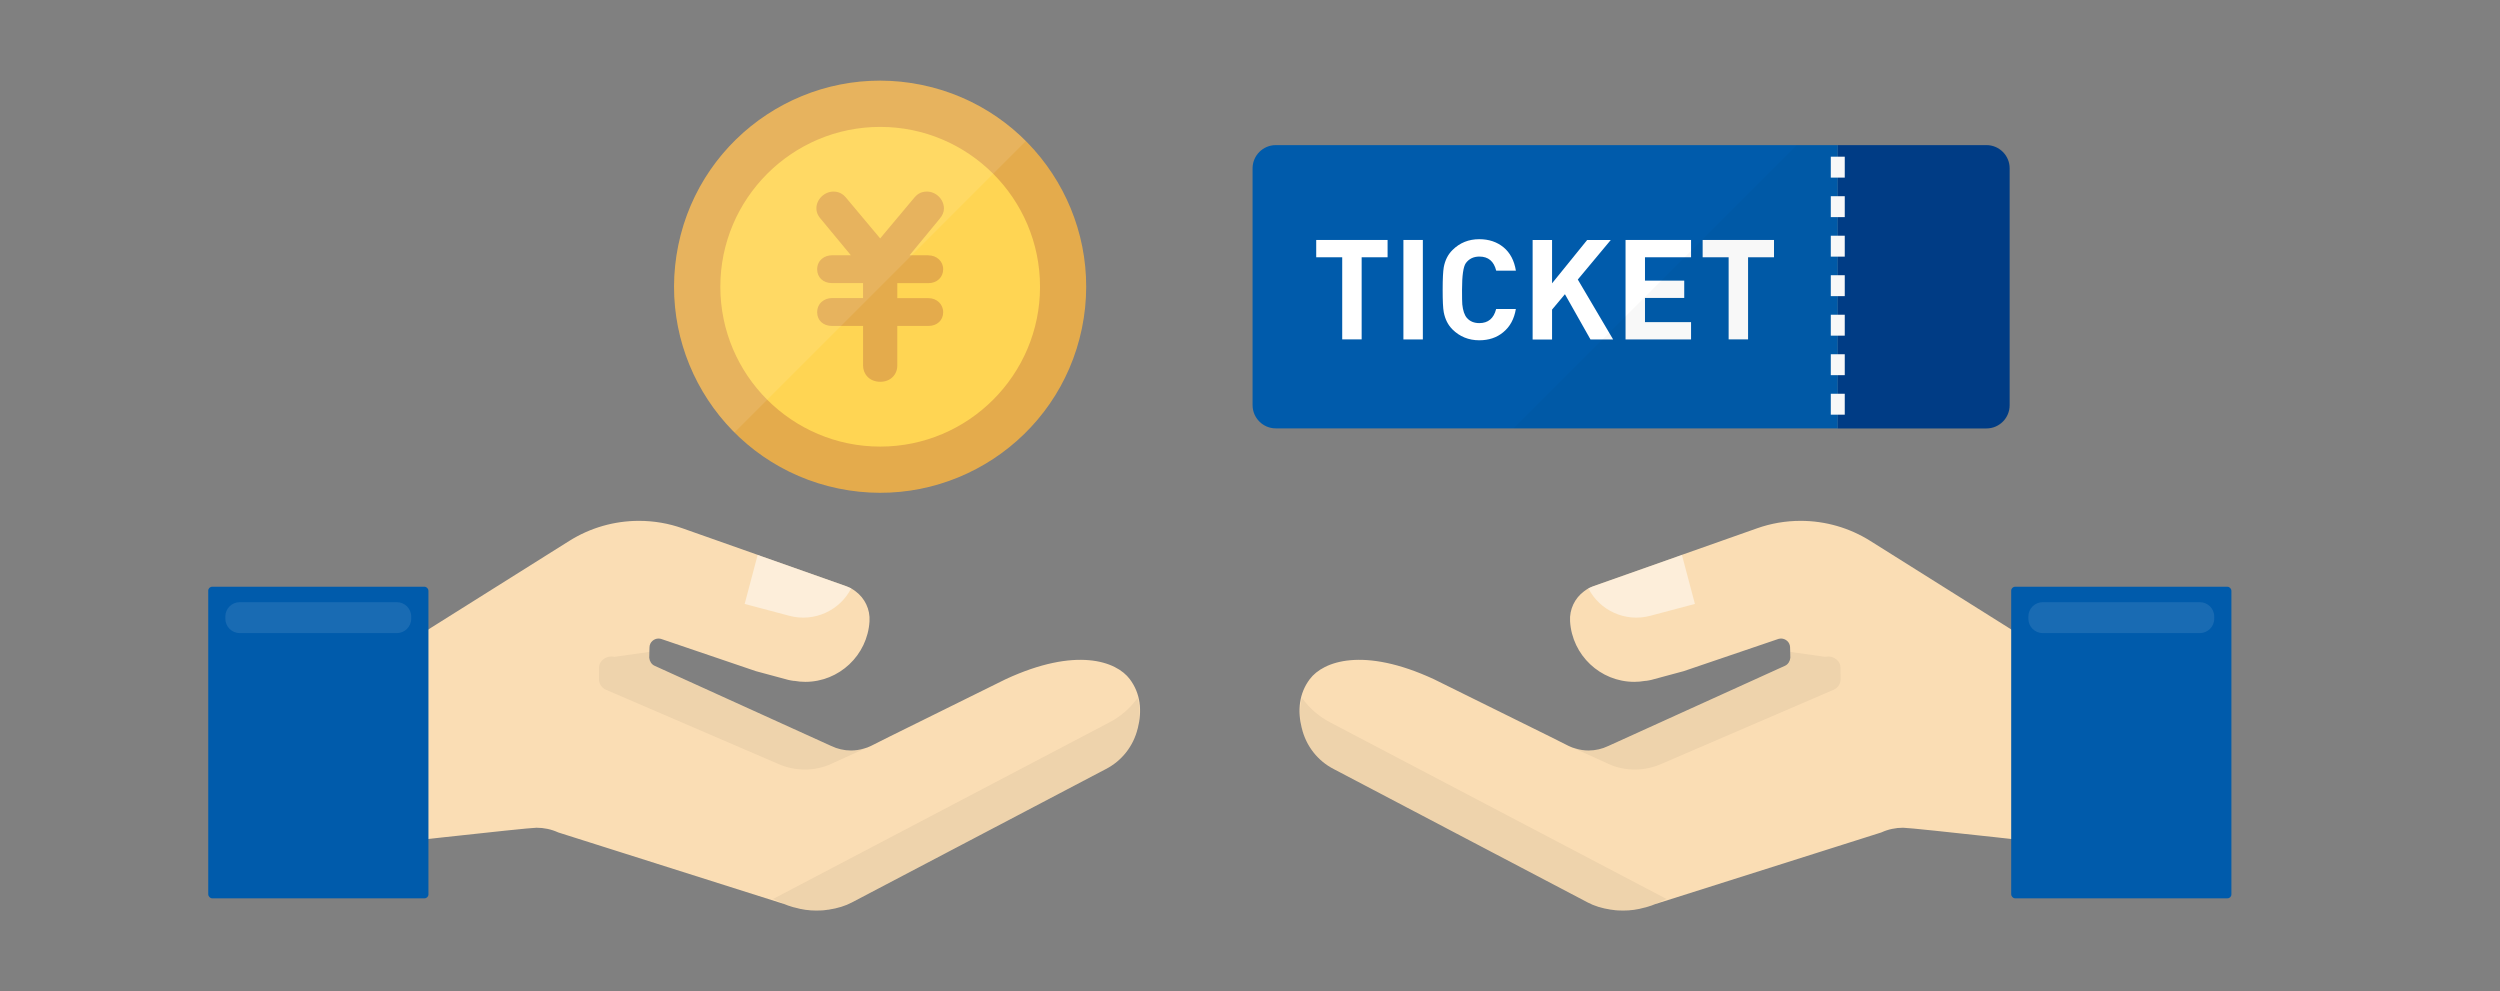
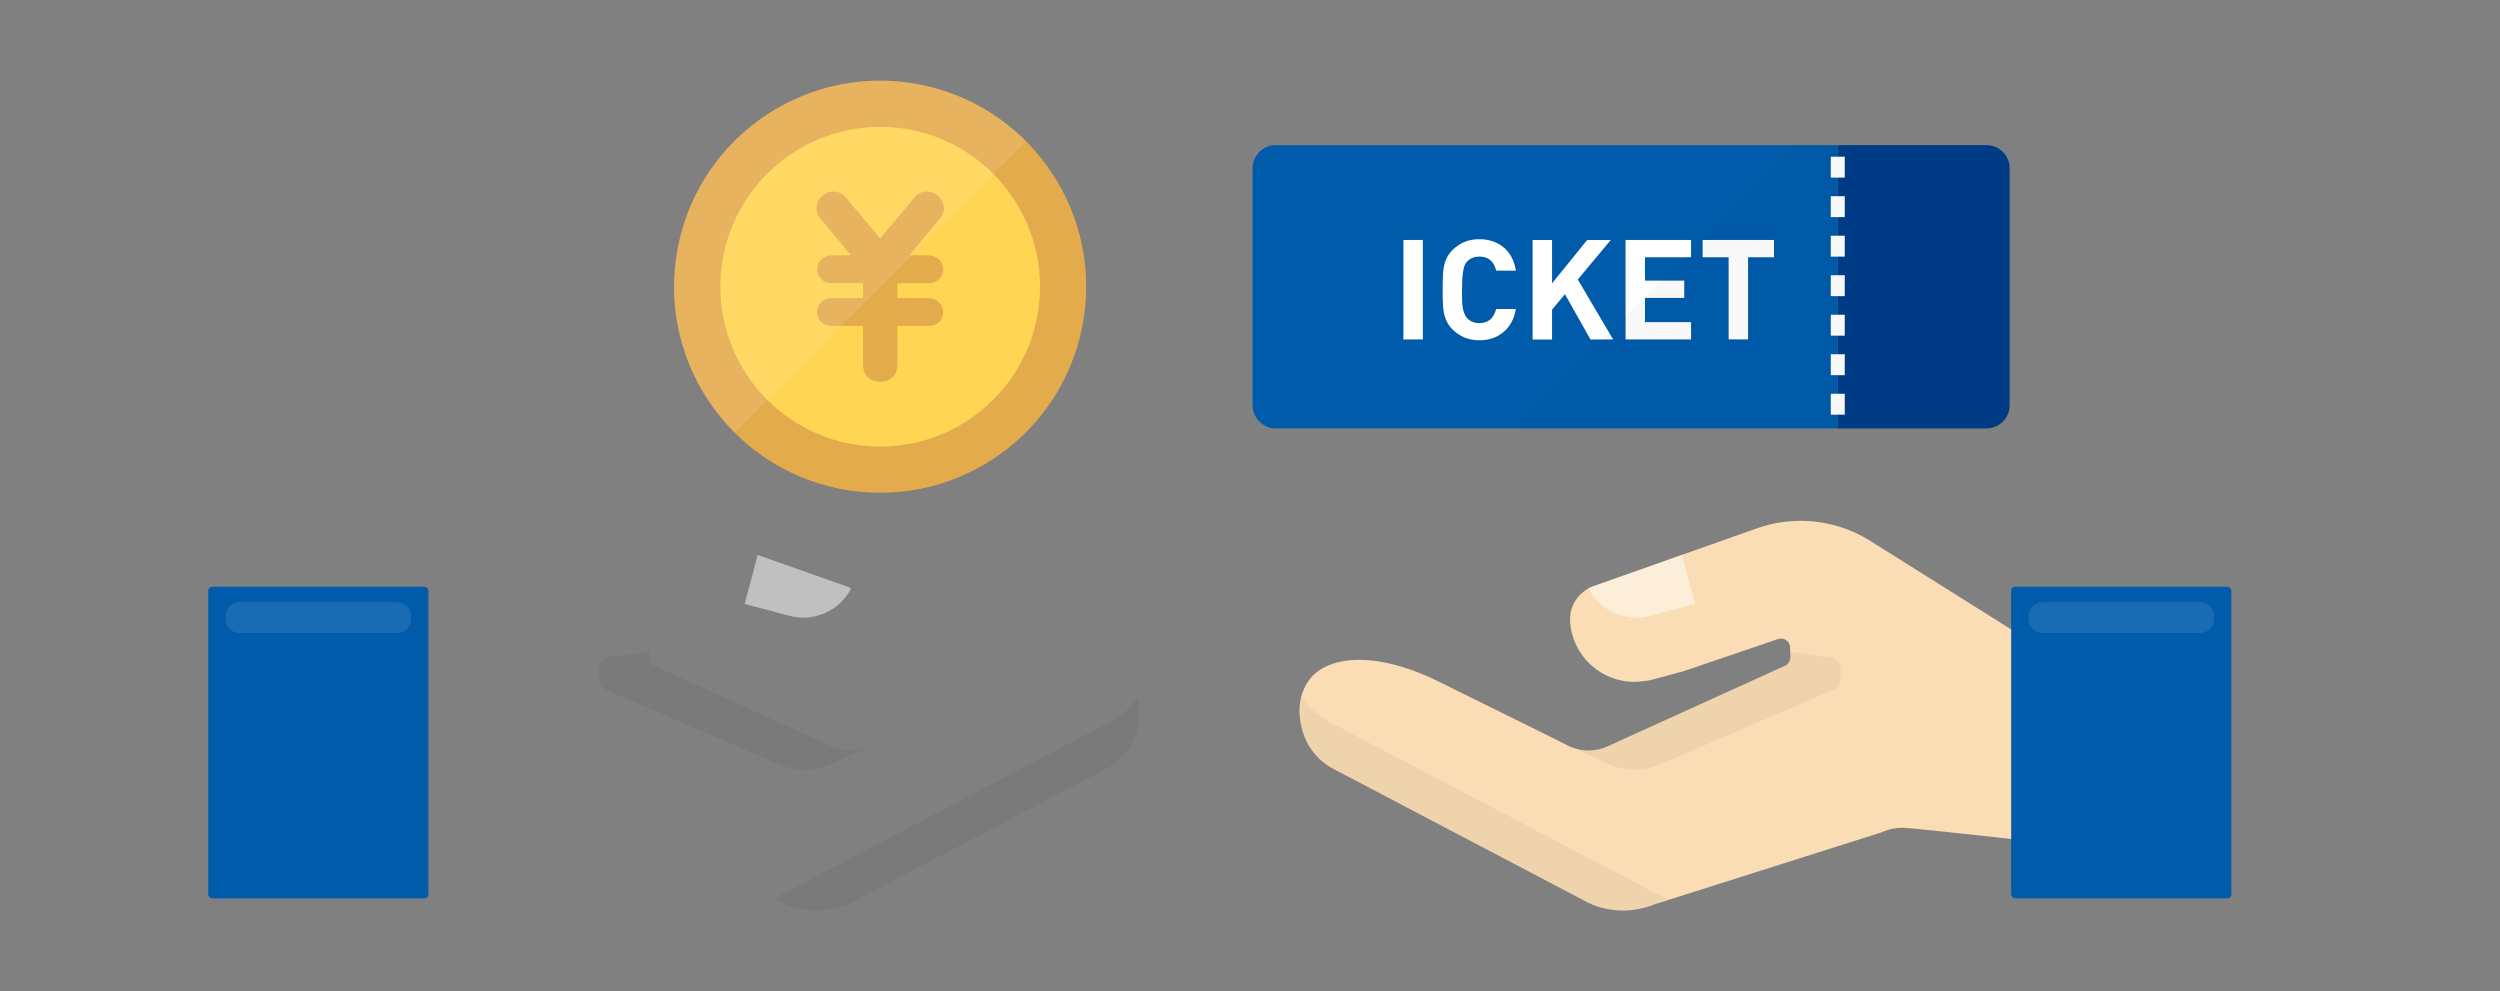
<svg xmlns="http://www.w3.org/2000/svg" id="_レイヤー_2" data-name="レイヤー 2" viewBox="0 0 388.5 154.05">
  <rect x="0" y="0" width="388.5" height="154.05" fill="#808080" stroke="none" />
  <defs>
    <style>
      .cls-1, .cls-2 {
        fill: none;
      }

      .cls-2 {
        stroke: #fff;
        stroke-dasharray: 3.25 2.89;
        stroke-miterlimit: 10;
        stroke-width: 2.17px;
      }

      .cls-3 {
        fill: #e4ab4c;
      }

      .cls-4 {
        opacity: .1;
      }

      .cls-4, .cls-5, .cls-6 {
        fill: #fff;
      }

      .cls-5 {
        opacity: .5;
      }

      .cls-7 {
        fill: #003e89;
      }

      .cls-8 {
        fill: #ffd553;
      }

      .cls-9 {
        fill: #005bab;
      }

      .cls-10 {
        fill: #faddb4;
      }

      .cls-11 {
        opacity: .03;
      }

      .cls-11, .cls-12 {
        fill: #040000;
      }

      .cls-12 {
        opacity: .05;
      }
    </style>
  </defs>
  <g id="_レイヤー_1-2" data-name="レイヤー 1">
    <g>
      <g>
-         <path class="cls-10" d="M176.8,113.19c-.66,2.75-2.48,5.06-4.97,6.33l-39.45,20.72c-1.02.54-2.19.9-3.6,1.12l-.2.02c-.58.1-1.14.12-1.73.12-1.12,0-2.22-.15-3.29-.46-.15-.02-.29-.07-.46-.12l-.22-.07c-.32-.1-.63-.19-.95-.34l-35.18-11.15c-1.07-.49-2.22-.73-3.38-.73-1.46,0-27.81,2.97-27.81,2.97-1.12.63-2.36.97-3.65.97-2.75,0-5.26-1.51-6.5-3.97l7.3-14.2c-1.75-3.38-.61-7.48,2.61-9.52l33.14-20.82c3.26-2.05,7.01-3.12,10.84-3.12,2.31,0,4.6.39,6.79,1.17l11.64,4.11.54.2,13.22,4.67c.27.1.54.22.78.34.24.15.46.29.68.46,1.44,1.07,2.29,2.8,2.17,4.67-.32,5.26-4.7,9.4-9.98,9.4-.56,0-1.12-.05-1.68-.15h-.12c-.27-.05-.54-.07-.83-.15l-5.04-1.36-14.76-5.02c-.12-.02-.24-.05-.39-.05-.66,0-1.39.54-1.39,1.39l-.02.68-.02.83v.1c.05.51.34,1,.8,1.22l27.47,12.47c.95.46,2.02.71,3.07.71.68,0,1.34-.1,1.97-.29.17-.05.34-.1.49-.15l.07-.02c.2-.07.39-.15.56-.24l.54-.27,2.43-1.22,18.01-8.9c10.92-5.05,17.17-2.8,19.27,0,1.69,2.25,1.92,4.92,1.24,7.64Z" />
        <rect class="cls-9" x="32.36" y="91.18" width="34.22" height="48.42" rx=".61" ry=".61" />
        <path class="cls-5" d="M132.27,91.44c-1.75,3.43-5.72,5.28-9.59,4.26l-6.96-1.85,2.02-7.62.54.2,13.22,4.67c.27.1.54.22.78.34Z" />
        <circle class="cls-3" cx="136.78" cy="44.56" r="32.02" transform="translate(65.42 169.47) rotate(-78.31)" />
        <path class="cls-8" d="M136.78,19.72c-13.69,0-24.84,11.14-24.84,24.84s11.14,24.84,24.84,24.84,24.84-11.14,24.84-24.84-11.14-24.84-24.84-24.84ZM144.26,39.68c1.32,0,2.31.93,2.31,2.16s-.94,2.16-2.28,2.16h-4.85v2.33h4.82c1.32,0,2.31.94,2.31,2.19s-.94,2.13-2.28,2.13h-4.85v6.16c0,1.46-1.11,2.52-2.63,2.52-1.77,0-2.69-1.27-2.69-2.52v-6.16h-4.85c-1.34,0-2.28-.87-2.28-2.11,0-1.46,1.16-2.22,2.31-2.22h4.82v-2.33h-4.85c-1.34,0-2.28-.88-2.28-2.13,0-1.44,1.16-2.19,2.31-2.19h2.93l-4.71-5.69c-.2-.23-.65-.76-.65-1.61,0-1.39,1.25-2.6,2.66-2.6,1.11,0,1.68.65,1.92.92l5.33,6.36,5.32-6.35c.28-.32.83-.93,1.93-.93,1.44,0,2.66,1.21,2.66,2.63,0,.54-.21,1.06-.65,1.58l-4.69,5.69h2.91Z" />
        <g>
          <path class="cls-12" d="M176.78,108.46c-1.17,1.63-2.7,2.95-4.51,3.87l-52.13,27.37,1.8.8c.32.15.63.24.95.34l.22.07c.17.05.32.1.46.12,1.07.32,2.17.46,3.29.46.59,0,1.14-.02,1.73-.12l.19-.02c1.41-.22,2.58-.58,3.6-1.12l39.45-20.72c2.48-1.27,4.31-3.58,4.97-6.33.39-1.56.37-3.19-.02-4.72Z" />
          <path class="cls-12" d="M124.99,119.59c1.44,0,2.92-.29,4.16-.88l5.53-2.51c-.15.05-.32.1-.49.15-.63.19-1.29.29-1.97.29-1.05,0-2.12-.24-3.07-.71l-27.46-12.47c-.46-.22-.76-.71-.8-1.22v-.1l.02-.83c-3.07.44-5.4.76-5.4.76-.17-.02-.37-.05-.51-.05-.88,0-1.87.66-1.9,1.66l-.02,1.87c0,.68.39,1.31,1.07,1.63l26.76,11.52c1.29.58,2.7.88,4.09.88Z" />
        </g>
        <g>
          <path class="cls-4" d="M37.25,93.58h24.42c1.23,0,2.23,1,2.23,2.23v.34c0,1.23-1,2.23-2.23,2.23h-24.42c-1.23,0-2.23-1-2.23-2.23v-.34c0-1.23,1-2.23,2.23-2.23Z" />
          <path class="cls-4" d="M114.14,21.92c12.5-12.5,32.78-12.5,45.28,0l-45.28,45.28c-12.5-12.5-12.5-32.78,0-45.28Z" />
        </g>
        <g>
          <path class="cls-7" d="M285.59,22.55h23.1c1.99,0,3.61,1.62,3.61,3.61v36.81c0,1.99-1.62,3.61-3.61,3.61h-23.1V22.55h0Z" />
          <path class="cls-9" d="M285.59,66.57h-87.33c-1.99,0-3.61-1.62-3.61-3.61V26.16c0-1.99,1.62-3.61,3.61-3.61h87.33s0,44.03,0,44.03Z" />
          <line class="cls-2" x1="285.59" y1="24.35" x2="285.59" y2="65.49" />
          <g>
-             <path class="cls-6" d="M215.64,39.98h-4.04v12.76h-3.02v-12.76h-4.04v-2.69h11.09v2.69Z" />
            <path class="cls-6" d="M221.11,52.75h-3.02v-15.46h3.02v15.46Z" />
            <path class="cls-6" d="M235.57,47.99c-.26,1.58-.92,2.79-1.98,3.65-1,.83-2.24,1.24-3.71,1.24-1.65,0-3.04-.57-4.17-1.69-.69-.69-1.14-1.58-1.35-2.67-.12-.64-.17-1.8-.17-3.49s.06-2.86.17-3.5c.2-1.08.65-1.98,1.35-2.67,1.13-1.13,2.52-1.69,4.17-1.69,1.49,0,2.75.42,3.77,1.26,1.02.84,1.66,2.05,1.92,3.63h-3.06c-.36-1.46-1.23-2.19-2.61-2.19-.91,0-1.61.34-2.11,1.02-.39.55-.59,1.93-.59,4.15,0,1.2.01,1.95.04,2.26.1.97.34,1.67.72,2.11.48.54,1.12.8,1.93.8,1.37,0,2.24-.73,2.61-2.19h3.06Z" />
            <path class="cls-6" d="M250.68,52.75h-3.52l-3.97-7.03-2,2.39v4.65h-3.02v-15.46h3.02v6.73l5.45-6.73h3.67l-5.12,6.14,5.49,9.31Z" />
            <path class="cls-6" d="M262.79,52.75h-10.18v-15.46h10.18v2.69h-7.16v3.63h6.1v2.69h-6.1v3.76h7.16v2.69Z" />
            <path class="cls-6" d="M275.69,39.98h-4.04v12.76h-3.02v-12.76h-4.04v-2.69h11.09v2.69Z" />
          </g>
        </g>
        <path class="cls-11" d="M308.9,22.55h-29.67l-44.03,44.03h73.7c1.87,0,3.39-1.52,3.39-3.39V25.94c0-1.87-1.52-3.39-3.39-3.39Z" />
      </g>
      <g>
        <path class="cls-10" d="M202.31,113.19c.66,2.75,2.48,5.06,4.97,6.33l39.45,20.72c1.02.54,2.19.9,3.6,1.12l.2.02c.58.1,1.14.12,1.73.12,1.12,0,2.22-.15,3.29-.46.15-.02.29-.07.46-.12l.22-.07c.32-.1.63-.19.95-.34l35.18-11.15c1.07-.49,2.22-.73,3.38-.73,1.46,0,27.81,2.97,27.81,2.97,1.12.63,2.36.97,3.65.97,2.75,0,5.26-1.51,6.5-3.97l-7.3-14.2c1.75-3.38.61-7.48-2.61-9.52l-33.14-20.82c-3.26-2.05-7.01-3.12-10.84-3.12-2.31,0-4.6.39-6.79,1.17l-11.64,4.11-.54.2-13.22,4.67c-.27.1-.54.22-.78.34-.24.15-.46.29-.68.46-1.44,1.07-2.29,2.8-2.17,4.67.32,5.26,4.7,9.4,9.98,9.4.56,0,1.12-.05,1.68-.15h.12c.27-.05.54-.07.83-.15l5.04-1.36,14.76-5.02c.12-.02.24-.05.39-.05.66,0,1.39.54,1.39,1.39l.02.68.02.83v.1c-.05.51-.34,1-.8,1.22l-27.47,12.47c-.95.46-2.02.71-3.07.71-.68,0-1.34-.1-1.97-.29-.17-.05-.34-.1-.49-.15l-.07-.02c-.2-.07-.39-.15-.56-.24l-.54-.27-2.43-1.22-18.01-8.9c-10.92-5.05-17.17-2.8-19.27,0-1.69,2.25-1.92,4.92-1.24,7.64Z" />
        <rect class="cls-9" x="312.54" y="91.18" width="34.22" height="48.42" rx=".61" ry=".61" transform="translate(659.3 230.78) rotate(-180)" />
        <path class="cls-5" d="M246.84,91.44c1.75,3.43,5.72,5.28,9.59,4.26l6.96-1.85-2.02-7.62-.54.2-13.22,4.67c-.27.1-.54.22-.78.34Z" />
        <g>
          <path class="cls-12" d="M202.33,108.46c1.17,1.63,2.7,2.95,4.51,3.87l52.13,27.37-1.8.8c-.32.15-.63.24-.95.34l-.22.07c-.17.05-.32.1-.46.12-1.07.32-2.17.46-3.29.46-.59,0-1.14-.02-1.73-.12l-.19-.02c-1.41-.22-2.58-.58-3.6-1.12l-39.45-20.72c-2.48-1.27-4.31-3.58-4.97-6.33-.39-1.56-.37-3.19.02-4.72Z" />
          <path class="cls-12" d="M254.12,119.59c-1.44,0-2.92-.29-4.16-.88l-5.53-2.51c.15.05.32.1.49.15.63.19,1.29.29,1.97.29,1.05,0,2.12-.24,3.07-.71l27.46-12.47c.46-.22.76-.71.8-1.22v-.1l-.02-.83c3.07.44,5.4.76,5.4.76.17-.02.37-.05.51-.05.88,0,1.87.66,1.9,1.66l.02,1.87c0,.68-.39,1.31-1.07,1.63l-26.76,11.52c-1.29.58-2.7.88-4.09.88Z" />
        </g>
        <path class="cls-4" d="M317.44,93.58h24.42c1.23,0,2.23,1,2.23,2.23v.34c0,1.23-1,2.23-2.23,2.23h-24.42c-1.23,0-2.23-1-2.23-2.23v-.34c0-1.23,1-2.23,2.23-2.23Z" />
      </g>
    </g>
-     <rect class="cls-1" width="388.5" height="154.05" />
  </g>
</svg>